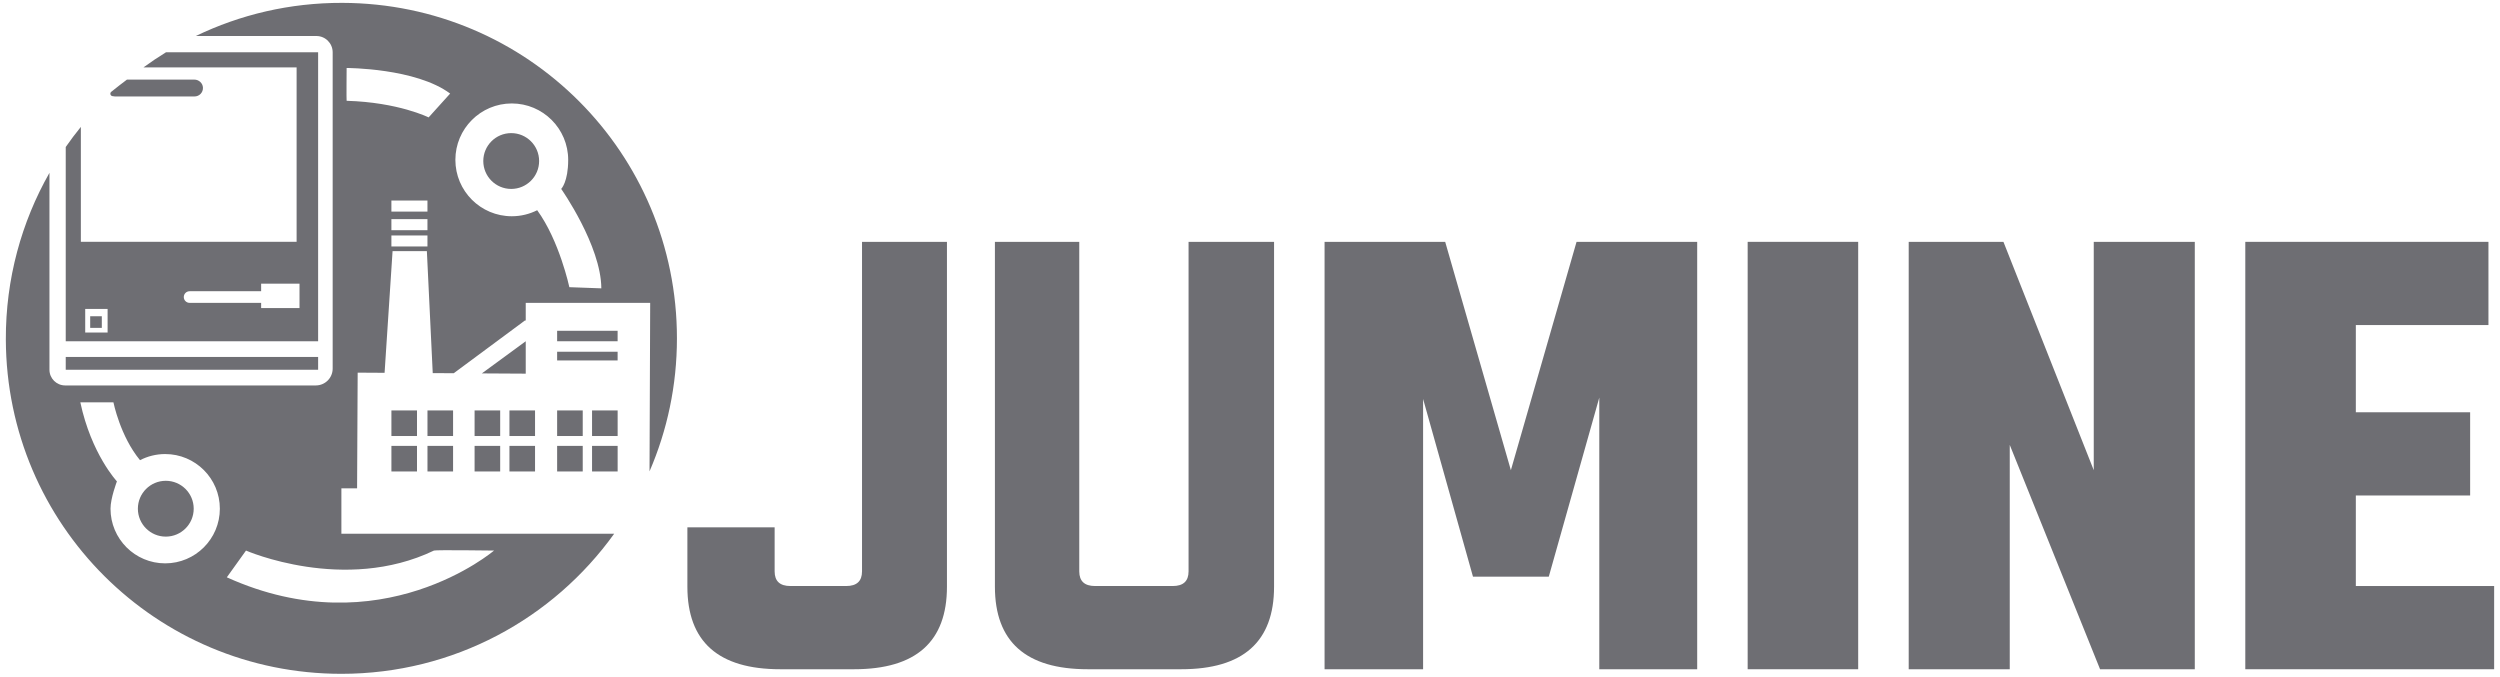
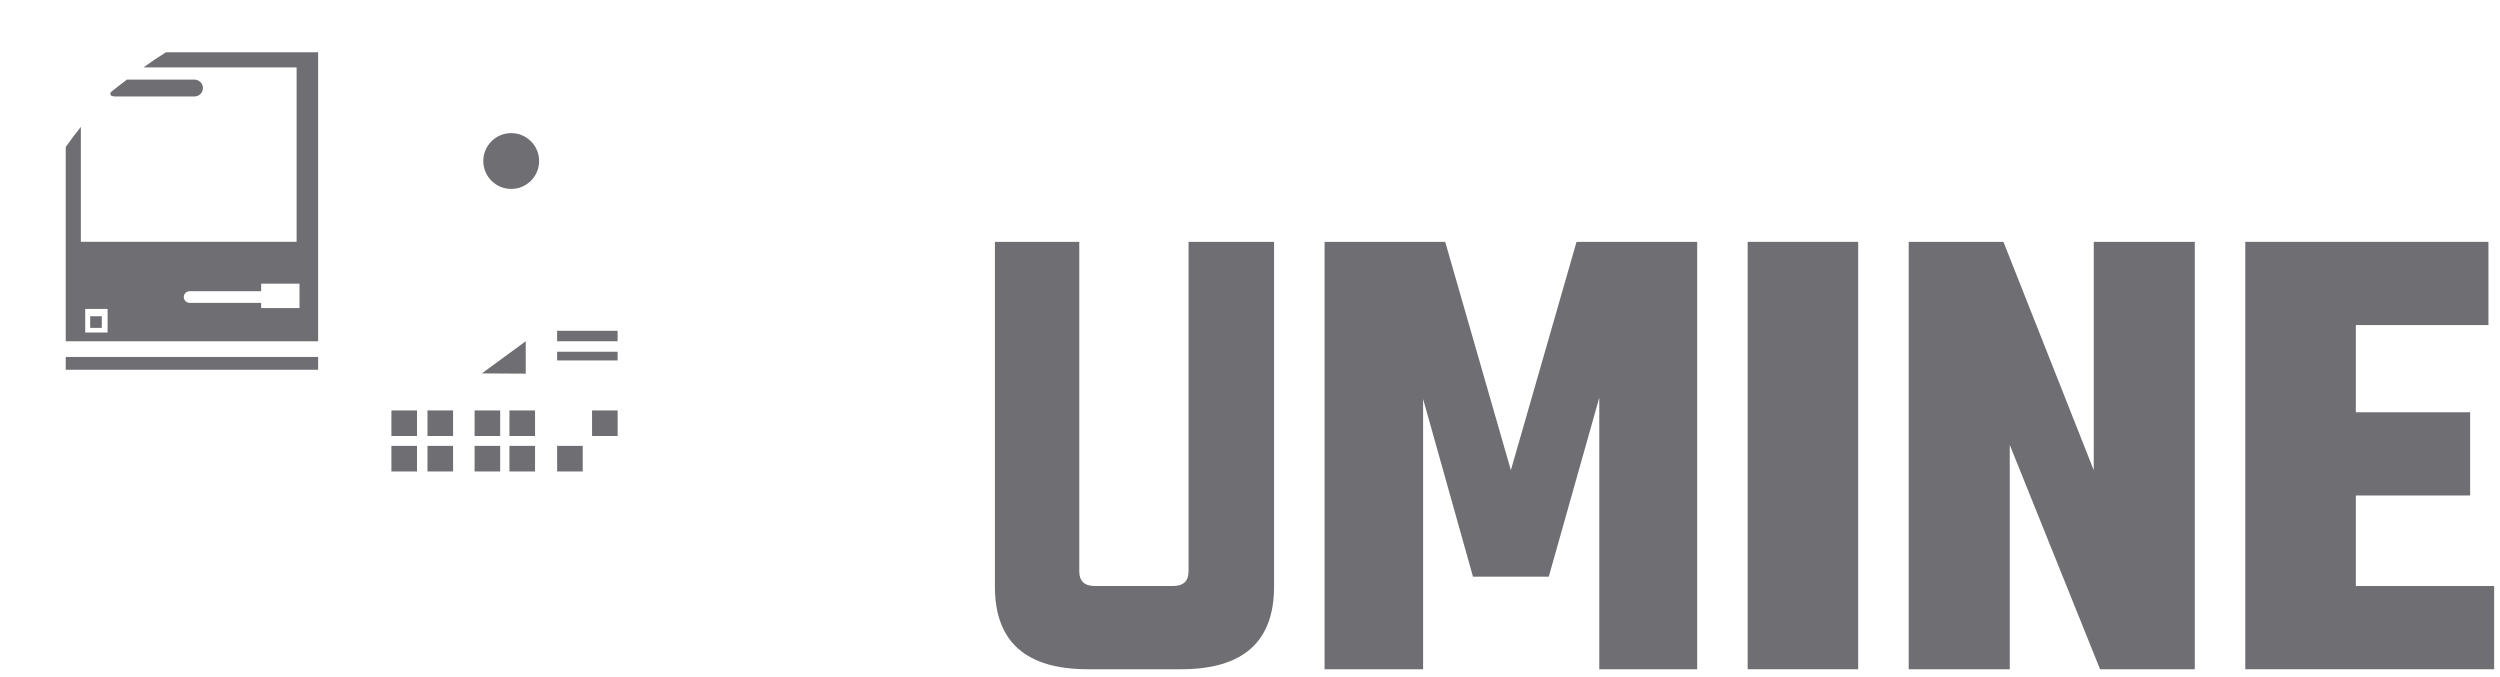
<svg xmlns="http://www.w3.org/2000/svg" width="266" height="72" viewBox="0 0 266 72" fill="none">
-   <path d="M73.137 56.107H82.421V60.795C82.421 61.834 82.981 62.353 84.102 62.353H90.038C91.157 62.353 91.719 61.834 91.719 60.795V25.732H100.756V62.424C100.756 68.28 97.463 71.207 90.878 71.207H83.016C76.43 71.207 73.138 68.279 73.138 62.424V56.107H73.137Z" fill="#6E6E73" />
  <path d="M126.462 25.732H135.56V62.424C135.56 68.28 132.267 71.207 125.683 71.207H115.737C109.151 71.207 105.859 68.279 105.859 62.424V25.732H114.834V60.795C114.834 61.834 115.394 62.353 116.515 62.353H124.782C125.902 62.353 126.463 61.834 126.463 60.795V25.732H126.462Z" fill="#6E6E73" />
  <path d="M151.417 71.207H140.934V25.732H153.768L160.757 50.028L167.745 25.732H180.581V71.207H170.164V42.307L164.789 61.361H156.726L151.417 42.448V71.207Z" fill="#6E6E73" />
  <path d="M185.951 25.732H197.711V71.207H185.951V25.732Z" fill="#6E6E73" />
  <path d="M222.775 25.732H233.526V71.207H223.447L213.838 47.337V71.207H203.086V25.732H213.166L222.775 50.028V25.732Z" fill="#6E6E73" />
  <path d="M250.66 62.353H265.377V71.207H238.9V25.732H264.771V34.586H250.66V43.866H262.823V52.719H250.66V62.353V62.353Z" fill="#6E6E73" />
  <path d="M20.673 8.469H13.508C13.139 8.736 12.325 9.378 11.839 9.766C11.667 9.902 11.732 10.176 11.946 10.225C12.046 10.247 12.144 10.263 12.221 10.263H20.698C21.208 10.263 21.619 9.838 21.594 9.323C21.571 8.84 21.155 8.469 20.673 8.469H20.673Z" fill="#6E6E73" />
-   <path d="M36.415 0.305C30.831 0.291 25.544 1.559 20.833 3.831H33.663C34.62 3.831 35.396 4.607 35.396 5.563V39.217C35.396 40.208 34.593 41.011 33.601 41.011H6.933C6.01 41.011 5.262 40.263 5.262 39.341V18.39C2.289 23.621 0.599 29.675 0.621 36.126C0.689 55.827 16.618 71.695 36.324 71.695C48.285 71.695 58.872 65.814 65.351 56.786H36.324V51.961H37.994L38.056 39.65L40.92 39.667L41.769 26.721H45.419L46.043 39.698L48.279 39.711L55.877 34.082L55.938 34.125V32.226H69.18L69.109 50.154C70.985 45.814 72.026 41.029 72.026 36C72.026 16.285 56.135 0.355 36.415 0.305ZM17.575 59.941C14.363 59.941 11.759 57.337 11.759 54.126C11.759 52.998 12.44 51.218 12.44 51.218C12.44 51.218 9.717 48.311 8.547 42.805C8.546 42.799 12.068 42.805 12.068 42.805C12.068 42.805 12.79 46.415 14.898 48.963C15.699 48.547 16.61 48.311 17.575 48.311C20.787 48.311 23.392 50.915 23.392 54.126C23.392 57.337 20.787 59.941 17.575 59.941ZM46.173 58.58C46.352 58.494 52.564 58.58 52.564 58.58C52.564 58.58 40.531 68.849 24.134 61.426L26.175 58.58C26.175 58.58 36.633 63.158 46.172 58.58H46.173ZM45.481 26.226H41.645V25.05H45.481V26.226ZM45.481 24.494H41.645V23.318H45.481V24.494ZM45.481 22.514H41.645V21.338H45.481V22.514ZM45.605 12.492C45.605 12.492 42.388 10.884 36.881 10.725C36.854 10.724 36.881 7.234 36.881 7.234C36.881 7.234 44.244 7.234 47.895 9.956L45.605 12.492ZM60.579 30.556C60.579 30.556 59.524 25.616 57.157 22.367C56.345 22.777 55.426 23.009 54.453 23.009C51.139 23.009 48.452 20.322 48.452 17.008C48.452 13.694 51.139 11.007 54.453 11.007C57.768 11.007 60.455 13.694 60.455 17.008C60.455 19.359 59.713 20.101 59.713 20.101C59.713 20.101 63.953 26.127 63.982 30.68L60.579 30.556Z" fill="#6E6E73" />
  <path d="M55.938 39.757V36.31L51.266 39.73L55.938 39.757Z" fill="#6E6E73" />
  <path d="M54.392 20.102C56.032 20.102 57.362 18.773 57.362 17.133C57.362 15.493 56.032 14.163 54.392 14.163C52.752 14.163 51.422 15.493 51.422 17.133C51.422 18.773 52.752 20.102 54.392 20.102Z" fill="#6E6E73" />
  <path d="M17.663 5.562C16.842 6.066 16.042 6.603 15.266 7.17H31.559V25.729H8.603V13.502C8.04 14.194 7.504 14.907 6.994 15.64V36.308H33.848V5.562H17.663ZM11.449 35.38H9.067V32.874H11.449V35.38ZM31.868 32.781H27.785V32.225H20.174C19.832 32.225 19.555 31.947 19.555 31.606C19.555 31.265 19.832 30.987 20.174 30.987H27.785V30.183H31.868V32.781Z" fill="#6E6E73" />
  <path d="M33.848 37.98H6.994V39.342H33.848V37.98Z" fill="#6E6E73" />
-   <path d="M17.64 57.096C19.28 57.096 20.61 55.766 20.61 54.126C20.61 52.486 19.28 51.157 17.64 51.157C16 51.157 14.67 52.486 14.67 54.126C14.67 55.766 16 57.096 17.64 57.096Z" fill="#6E6E73" />
  <path d="M44.369 43.67H41.647V46.392H44.369V43.67Z" fill="#6E6E73" />
  <path d="M48.207 43.67H45.484V46.392H48.207V43.67Z" fill="#6E6E73" />
  <path d="M53.219 43.67H50.496V46.392H53.219V43.67Z" fill="#6E6E73" />
  <path d="M56.928 43.67H54.205V46.392H56.928V43.67Z" fill="#6E6E73" />
-   <path d="M62.002 43.67H59.279V46.392H62.002V43.67Z" fill="#6E6E73" />
+   <path d="M62.002 43.67H59.279V46.392V43.67Z" fill="#6E6E73" />
  <path d="M65.717 43.67H62.994V46.392H65.717V43.67Z" fill="#6E6E73" />
  <path d="M44.369 47.442H41.647V50.164H44.369V47.442Z" fill="#6E6E73" />
  <path d="M48.207 47.442H45.484V50.164H48.207V47.442Z" fill="#6E6E73" />
  <path d="M53.219 47.442H50.496V50.164H53.219V47.442Z" fill="#6E6E73" />
  <path d="M56.928 47.442H54.205V50.164H56.928V47.442Z" fill="#6E6E73" />
  <path d="M62.002 47.442H59.279V50.164H62.002V47.442Z" fill="#6E6E73" />
-   <path d="M65.717 47.442H62.994V50.164H65.717V47.442Z" fill="#6E6E73" />
  <path d="M65.714 35.196H59.279V36.309H65.714V35.196Z" fill="#6E6E73" />
  <path d="M65.714 37.425H59.279V38.352H65.714V37.425Z" fill="#6E6E73" />
  <path d="M10.833 33.649H9.596V34.886H10.833V33.649Z" fill="#6E6E73" />
</svg>